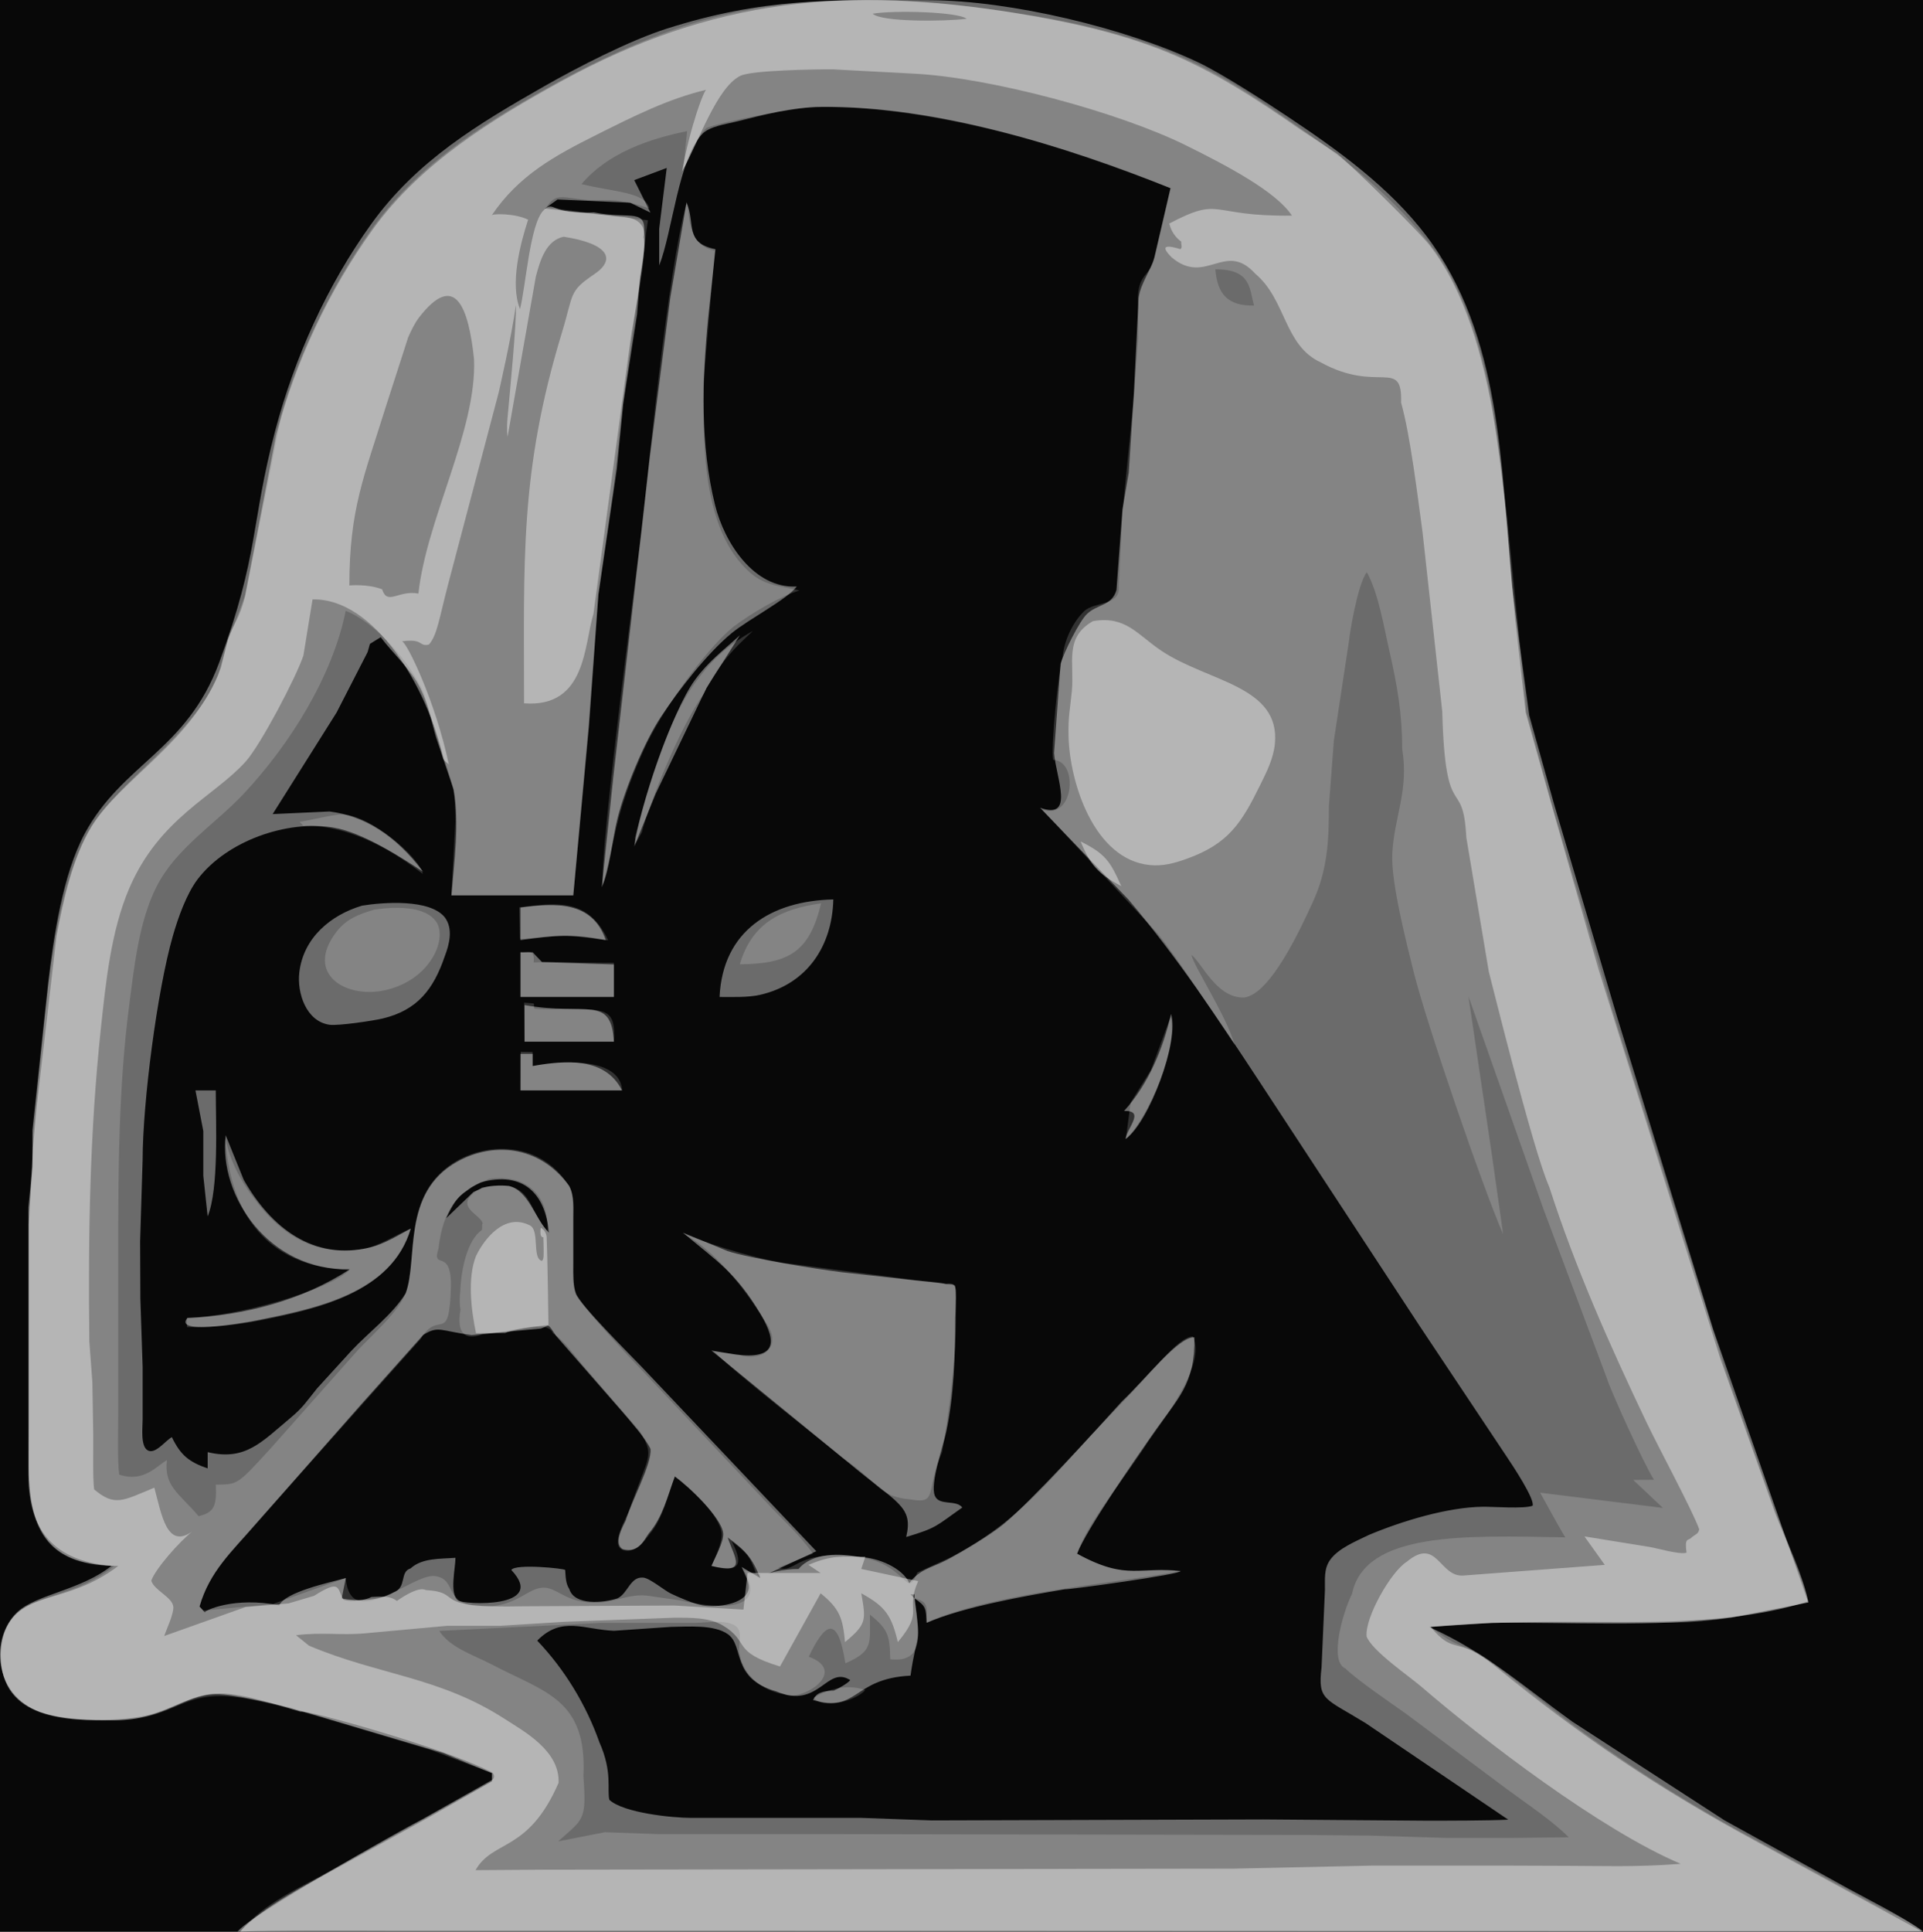
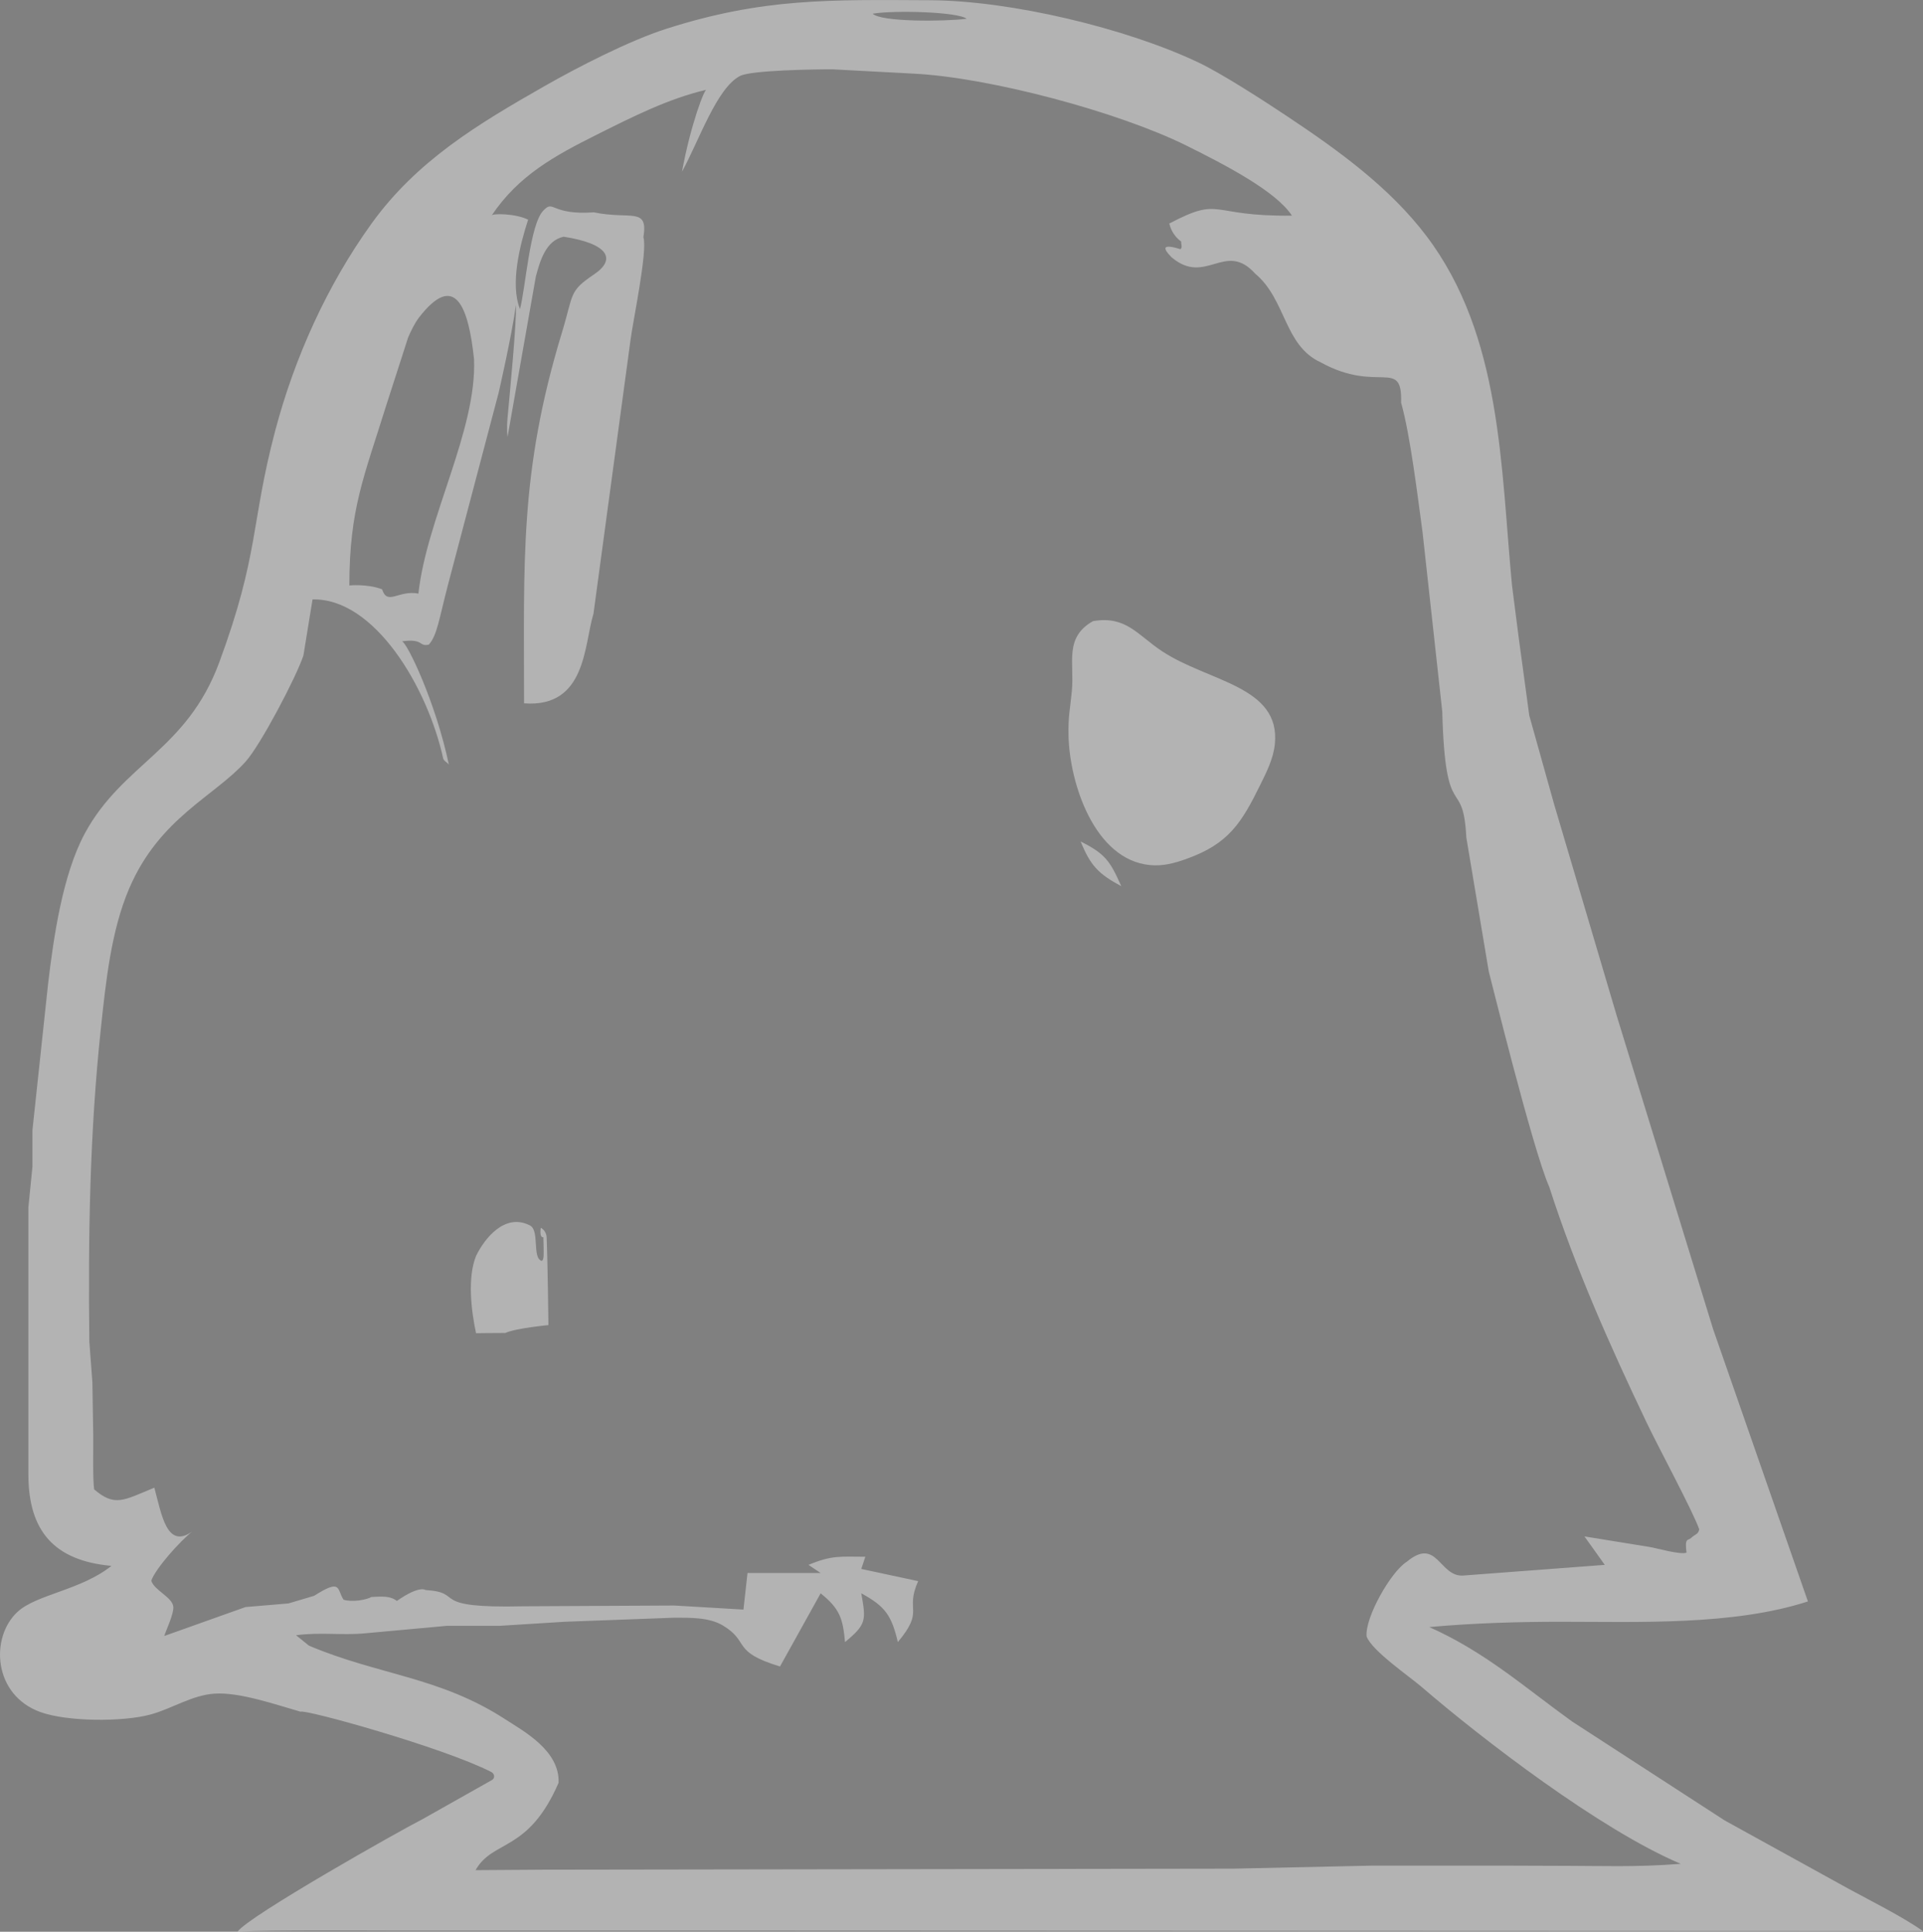
<svg xmlns="http://www.w3.org/2000/svg" xmlns:ns1="http://www.inkscape.org/namespaces/inkscape" xmlns:ns2="http://sodipodi.sourceforge.net/DTD/sodipodi-0.dtd" width="407.999" height="409.744" id="svg2" version="1.1" ns1:version="0.47 r22583" ns2:docname="New document 4">
  <rect width="100%" height="100%" fill="#808080" stroke="none" />
  <defs id="defs4">
    <ns1:perspective ns2:type="inkscape:persp3d" ns1:vp_x="0 : 526.18109 : 1" ns1:vp_y="0 : 1000 : 0" ns1:vp_z="744.09448 : 526.18109 : 1" ns1:persp3d-origin="372.04724 : 350.78739 : 1" id="perspective10" />
    <ns1:perspective id="perspective6053" ns1:persp3d-origin="0.5 : 0.33333333 : 1" ns1:vp_z="1 : 0.5 : 1" ns1:vp_y="0 : 1000 : 0" ns1:vp_x="0 : 0.5 : 1" ns2:type="inkscape:persp3d" />
  </defs>
  <ns2:namedview id="base" pagecolor="#ffffff" bordercolor="#666666" borderopacity="1.0" ns1:pageopacity="0.0" ns1:pageshadow="2" ns1:zoom="1.179085" ns1:cx="31.108761" ns1:cy="165.8589" ns1:document-units="px" ns1:current-layer="layer1" showgrid="false" ns1:window-width="1920" ns1:window-height="1152" ns1:window-x="0" ns1:window-y="25" ns1:window-maximized="1" showborder="false" />
  <g ns1:label="Layer 1" ns1:groupmode="layer" id="layer1" transform="translate(-312.503,-425.977)">
-     <path style="opacity:0.938;fill:#000000;fill-opacity:1;stroke:none" d="m 312.503,425.977 407.999,0 0,409.744 -407.999,0 0,-409.744 z" id="path6598" />
    <g transform="matrix(0.862,0,0,0.862,312.631,425.684)" id="g3845">
-       <path id="Bright2" d="m 212.361,0.364 c -12.266,-0.014 -24.499,1.177 -36.409,4.167 -13.97,3.51 -28.453,10.241 -40.993,17.241 -17.06,9.52 -32.815,19.546 -44.275,35.836 -9.12,12.96 -17.374,29.684 -21.564,45.004 l -8.855,44.014 -4.532,11.98 -2.24,8.022 c -5.77,14.37 -25.511,26.844 -31.721,38.024 -7.11,12.8 -9.441,32.413 -10.991,46.983 l -2.813,27.971 0,9.011 -0.99,10.001 0,50.994 c 0,7.68 -0.892,19.154 2.188,26.044 3.59,8.02 10.794,9.821 18.804,10.001 -11.23,9.09 -22.927,6.151 -26.877,15.991 -0.74,1.84 -1.042,4.02 -1.042,5.99 0,15.98 16.279,16.121 27.919,15.991 14.03,-0.17 16.001,-6.288 26.981,-5.938 6.6,0.21 17.492,3.339 24.012,5.209 l 26.981,8.074 15.001,5.678 0,1.979 -19.012,10.574 -19.95,10.991 c -8,4.51 -17.023,8.218 -23.023,15.418 l 413.993,0 c -3.92,-3.12 -8.662,-4.946 -13.022,-7.396 l -32.972,-17.866 c -14.62,-8.04 -28.613,-17.106 -41.983,-27.086 l -18.022,-13.96 c -6.78,-4.98 -7.441,-2.579 -15.001,-8.699 l 15.001,-0.99 45.004,0 c 11.22,-0.02 22.104,-2.8 33.024,-5 -1.97,-8.62 -4.605,-13.111 -7.605,-20.991 l -12.761,-35.993 -27.659,-87.976 -14.428,-49.015 -6.928,-25.002 -4.792,-48.025 -3.594,-26.981 c -2.15,-12.78 -6.61,-28.614 -14.48,-39.014 -9.2,-12.16 -20.403,-21.05 -32.763,-29.69 -9.22,-6.44 -18.683,-12.879 -29.013,-17.449 -13.18,-5.83 -27.773,-9.005 -41.983,-11.095 -12.025,-1.775 -24.351,-3.007 -36.618,-3.021 z M 200.954,26.617 c 27.39,-0.32 60.986,9.252 86.986,20.002 l -4.219,18.022 c -1.16,4 -4.2,3.111 -3.75,10.991 l 0,8.022 -0.99,13.959 -2.865,29.013 -0.885,17.762 c 0.56,5.19 -5.952,3.865 -8.542,6.355 -2.79,2.69 -4.943,7.225 -5.313,11.355 -1.01,3.49 -2.904,21.75 -2.344,25.21 6.44,0.19 5.154,15.051 -2.656,12.241 l 28.336,30.419 c 4.56,5.49 15.512,22.26 19.012,27.45 -1.94,-7 -9.866,-19.025 -10.626,-22.085 2.38,1.56 6.108,10.66 12.918,10.47 6.63,-0.69 14.244,-17.649 16.824,-23.179 3.81,-8.19 4.075,-15.232 4.115,-24.012 l 1.198,-15.991 3.802,-25.002 c -0.1,-0.03 1.953,-13.52 4.323,-16.46 2.88,5.12 4.273,13.821 5.573,19.481 1.92,8.33 3.135,15.432 3.125,24.012 1.69,10.38 -2.038,16.742 -2.448,25.992 -0.26,7.01 3.513,21.803 5.313,29.013 3.14,12.55 16.961,52.94 21.981,64.38 l -2.761,-19.533 -5.782,-39.014 18.387,52.14 15.73,41.983 c 0.67,2.38 9.003,20.916 11.563,24.846 l -5.105,0.052 7.292,6.876 -30.211,-3.75 c 0,0 5.728,10.441 6.198,10.991 -24.57,-0.44 -49.314,-1.473 -52.504,13.907 -2.32,4.65 -5.667,16.585 -1.667,18.335 3,2.94 11.281,8.539 15.001,11.199 l 24.69,18.439 c 4.6,3.42 11.254,7.808 15.314,11.928 l -14.012,0.156 -15.991,0 -18.908,-0.573 -16.095,-0.156 -117.979,-0.208 -41.045,0 -13.178,-0.469 -11.511,2.24 c 6.19,-5.56 7.008,-4.983 6.198,-16.043 0.94,-19 -9.462,-20.6 -22.502,-27.45 -4.33,-2.28 -10.29,-4.102 -12.97,-8.282 l 17.866,-0.885 22.137,-1.094 22.971,0 c 2.81,-0.04 8.111,-1.018 10.261,1.042 1.61,1.55 0.012,4.95 0.781,6.98 1.06,5.25 5.946,8.852 10.886,9.532 4.37,1.97 15.982,-5.6 6.042,-9.22 3.81,-8 7.071,-10.885 9.011,1.615 6.94,-3 6.032,-4.92 6.042,-11.98 4.62,3.74 4.85,5.231 5,10.991 8.94,1 7,-7.371 5.99,-15.001 3.19,0.75 3.235,2.05 2.865,5.99 16.68,-7.32 44.075,-9.345 62.245,-12.605 -12.31,-1.32 -13.176,2.155 -25.106,-4.375 2.56,-7.75 11.381,-17.986 17.501,-27.606 5.91,-8.26 14.05,-19.645 10.991,-25.835 -3.12,0.06 -7.801,6.021 -15.001,13.751 l -10.105,10.626 c -10.44,11.31 -18.236,21.433 -34.586,30.003 l -8.126,3.698 c -3.07,7.63 -2.09,-3.675 -17.71,-4.115 -12.38,-0.85 -12.512,4.477 -16.512,2.917 l 8.542,-3.438 c -3.71,-5.19 -7.644,-8.402 -11.824,-13.022 l -30.159,-31.982 c -3.03,-3.11 -15.143,-15.952 -16.303,-19.012 -0.87,-2.28 -0.729,-5.519 -0.729,-7.969 l 0,-10.001 c -0.04,-2.76 0.469,-5.472 -0.781,-8.021 -6.88,-11.75 -21.158,-11.581 -29.638,-5.521 -11.59,8.28 -7.804,23.209 -10.834,31.409 -1.69,4.6 -8.294,10.326 -11.824,14.116 l -21.043,23.7 c -8.82,9.69 -8.415,9.204 -13.855,9.324 0.25,5.38 -0.469,6.831 -4.219,7.761 -4.87,-5.69 -8.563,-7.363 -7.813,-13.803 -2.6,1.5 -5.66,5.534 -11.72,3.594 -0.5,-2.68 -0.26,-12.214 -0.26,-15.574 l 0,-39.014 c 0,-20.46 0.069,-40.685 2.709,-60.995 1.21,-9.33 2.387,-20.553 6.667,-29.013 4.84,-9.61 14.352,-15.341 21.512,-22.971 11.24,-11.98 21.836,-28.794 25.106,-45.004 7.51,2.96 15.806,12.712 19.116,20.002 l 4.74,15.001 c 2.37,8.24 3.115,8.121 3.125,16.981 l -0.99,18.022 30.003,0 3.854,-40.993 2.344,-33.024 3.542,-25.002 2.552,-21.981 4.115,-30.992 1.979,-14.116 -8.386,-0.99 -16.616,-2.188 c 2.68,-4.31 4.811,-1.779 12.501,-1.719 6.31,-0.38 9.474,1.007 12.814,1.927 -0.88,-4 -8.998,-4.008 -16.668,-5.938 6.43,-7.59 16.502,-11.102 25.992,-13.022 l -0.938,9.22 c 1.71,-2.37 3.592,-8.503 5.782,-10.053 4.31,-1.62 22.338,-5.097 27.138,-5.157 z m -32.19,23.908 c -4.49,16.93 -8.908,61.151 -10.938,80.111 0,0 -10.842,82.005 -9.532,87.195 1.19,-4.19 2.234,-9.56 3.334,-14.22 1.56,-6.56 3.991,-12.83 6.771,-18.96 3.87,-8.57 14.689,-24.125 21.929,-30.055 4.31,-3.25 11.423,-7.519 16.303,-8.959 -4.5,-1.12 -8.389,-1.057 -12.189,-4.427 -11.91,-10.55 -11.479,-31.836 -11.459,-46.566 l 2.813,-32.607 c -7.6,-1.59 -5.842,-10.331 -7.032,-11.511 z m 130.219,16.095 c 8.88,-0.06 8.352,4.777 9.532,8.907 -6.37,0.12 -8.972,-2.657 -9.532,-8.907 z M 185.172,155.586 c -7.19,4.12 -10.57,7.761 -14.22,12.761 -7.72,10.62 -12.603,29.662 -14.793,37.972 l 0,1.823 1.667,-2.969 c 1.74,-6.94 9.374,-25.912 15.314,-34.222 4.06,-8.43 9.342,-12.746 12.032,-15.366 z M 84.278,200.746 c -2,-0.11 -8.598,1.553 -10.678,1.823 l 0.885,0.938 c 12.69,-0.13 23.61,7.376 29.43,11.876 -0.69,-3.87 -12.437,-14.227 -19.637,-14.637 z m 117.666,21.877 c -9.86,1.39 -16.992,4.791 -20.002,15.001 11.86,-0.11 17.152,-2.861 20.002,-15.001 z m -65.891,0.26 c -2.571,-0.01 -5.355,0.329 -8.386,0.729 l 0.156,7.813 c 11.59,-0.94 9.391,-1.307 21.721,0.313 -3.286,-7.047 -7.835,-8.834 -13.491,-8.855 z m -38.18,0.833 c -2.18,-0.03 -4.318,0.203 -5.938,0.469 -3.8,1.13 -6.814,2.231 -9.324,5.521 -7.86,10.32 2.415,16.58 12.345,14.22 10.98,-2.61 15.169,-12.766 12.189,-16.876 -1.831,-2.531 -5.639,-3.283 -9.272,-3.334 z m 31.878,10.886 c -0.572,0.015 -1.197,0.176 -1.771,0.052 l 0,10.991 22.971,0 0,-8.386 c -14.1,0 -11.551,-0.354 -19.741,-0.104 0.231,-2.263 -0.505,-2.578 -1.458,-2.552 z m -0.885,12.449 0.104,9.584 21.981,0 c 0.56,-8.5 -2.22,-7.892 -12.97,-8.021 0,0 -3.969,0.218 -6.459,-0.052 -0.47,-0.05 0.013,-1.252 -0.417,-1.302 -1.33,-0.14 -2.24,-0.208 -2.24,-0.208 z m 159.076,3.594 -4.792,12.97 -5,8.021 -1.198,9.011 c 5.53,-5.17 13.021,-22.733 10.991,-30.003 z m -159.909,8.49 -0.052,9.48 25.002,0 c -0.5,-7.81 -13.553,-7.51 -22.033,-5.99 l 0,-3.438 -2.917,-0.052 z m -72.714,21.356 c 1,15.68 8.015,31.596 30.575,32.346 -4.88,4.87 -27.441,11.502 -39.951,11.772 -0.19,1.06 -0.092,1.282 -0.052,2.292 5.68,0.13 12.614,-0.577 18.074,-1.667 14.14,-2.83 32.312,-6.756 36.982,-22.606 -3.63,1.56 -7.853,4.34 -11.563,5 -12.13,2.22 -20.958,-3.985 -27.138,-12.605 -1.12,-1.44 -5.368,-7.032 -6.928,-14.532 z m 67.922,9.74 c 6.733,0.122 11.696,4.639 11.355,13.022 -4.77,-5.07 -3.675,-12.433 -13.855,-11.043 0,0 -2.994,0.307 -4.584,1.927 -3.88,3.44 2.22,5.222 2.5,7.292 -0.29,0.2 -4.4e-4,1.365 -0.26,1.615 -3.44,2.37 -5.071,9.478 -5.261,15.158 -0.18,1.22 -0.168,3.227 0.052,4.427 -0.97,5.71 0.987,7.672 5.417,6.042 6.35,-0.4 16.045,-3.92 17.345,-0.26 2.58,1.52 5.703,6.016 7.813,8.386 l 13.647,15.835 c 3.68,6.26 2.093,5.502 -2.917,20.002 -1.8,3.56 -4.002,8.135 -1.302,9.115 1.77,0.74 4.209,-0.552 6.459,-3.802 3.39,-3.89 4.533,-9.604 6.303,-14.324 3.53,2.55 11.081,9.532 11.511,14.012 0.21,2.29 -1.59,5.872 -2.5,8.022 8.31,2.25 7.19,-1.732 5,-6.042 3.71,2.82 4.47,3.591 5.99,8.021 l 0.99,0 0,0.99 -0.99,-0.99 -2.969,-0.99 c 6.5,11.5 -8.893,9.059 -16.043,7.449 l -7.969,-1.146 c -5.75,-0.47 -8.681,2.688 -15.991,1.458 -4.32,-0.73 -6.331,-3.216 -9.011,-3.386 -4.33,-0.27 -6.701,5.044 -15.991,4.584 -9.18,-0.45 -5.405,-6.689 -11.095,-7.449 -5.4,-0.73 -20.849,14.079 -21.929,0.469 l -17.97,6.407 -17.033,1.615 -0.99,-0.99 c 2.52,-8.82 8.598,-14.273 14.428,-21.043 l 32.034,-35.888 7.917,-8.855 c 4.62,-7.69 7.111,1.96 7.501,-13.23 0.05,-9.44 -4.763,-3.503 -3.073,-9.063 1.15,-9.9 5.011,-12.919 7.761,-14.949 l 4.688,-2.188 c 1.024,-0.164 2.059,-0.226 3.021,-0.208 z m 44.587,13.595 c 9.24,4.56 17.71,17.325 20.47,21.825 4.49,6.44 -1.123,9.794 -6.563,8.074 l -6.094,-0.833 c 5.19,5.37 24.681,20.442 31.721,26.252 9.5,6.56 8.584,9.377 16.564,10.157 6.96,1.22 3.583,-2.048 7.813,-11.668 1.21,-6.81 4.229,-25.683 3.229,-40.993 l -40.003,-5.261 c -5.81,-0.48 -18.268,-3.993 -27.138,-7.553 z m 39.795,111.728 c -2.855,0.226 -5.499,1.302 -7.449,2.552 2.19,2.81 9.967,1.005 12.657,-1.875 -1.714,-0.653 -3.496,-0.812 -5.209,-0.677 z" style="opacity:0.171;fill:#ffffff;fill-opacity:1;stroke:none" />
-       <path style="opacity:0.4;fill:#ffffff;fill-opacity:1;stroke:none" id="Bright3" d="m 6.96,361.661 c 0,0 0,-60 0,-60 0,0 1,-19 1,-19 0,0 0.91,-10 0.91,-10 0,0 4.89,-42 4.89,-42 1.7,-8.81 3.92,-19.31 8.67,-27 7.3,-11.83 25.21,-21.08 31.78,-39 0,0 1.75,-7 1.75,-7 1.34,-3.83 2.75,-4.99 4.12,-10.25 0,0 7.76,-40.13 7.76,-40.13 4.71,-17.88 13.03,-35.63 23.86,-50.62 C 103.29,40.641 120.84,29.751 137.96,20.361 c 37.19,-20.43 70.59,-23.59 112,-16.78 12.69,2.09 25.02,4.68 37,9.53 11.86,4.8 22.55,11.86 33,19.12 0,0 9,5.96 9,5.96 3.33,2.58 20.12,19.08 22.76,22.48 17.35,22.39 18.43,64.4 21.07,91.99 0,0 2.59,23 2.59,23 0,0 6.16,22 6.16,22 0,0 11.7,41 11.7,41 0,0 30.05,96 30.05,96 0,0 13.48,38 13.48,38 2.34,6.03 7.11,16.21 8.19,22 0,0 -19,3.71 -19,3.71 -19.3,2.41 -39.52,1.07 -59,1.29 0,0 -15,1 -15,1 6.11,7.33 6.22,1.79 16,9.76 21.28,17.35 39.85,29.84 64,42.93 0,0 41,22.31 41,22.31 0,0 -414,0 -414,0 5.13,-6.04 17.78,-12.34 25,-16.3 0,0 22,-12.13 22,-12.13 0,0 15,-8.57 15,-8.57 0,0 0,-2 0,-2 0,0 -12,-4.95 -12,-4.95 0,0 -38,-11.26 -38,-11.26 -4.46,-0.96 -13.79,-3.31 -18,-3.21 -8.08,0.2 -12.31,6.27 -25,6.42 -11.47,0.13 -27.9,-0.23 -27.92,-16 0,-1.96 0.33,-4.16 1.07,-5.99 4.08,-10.16 15.1,-6.28 27.85,-16.01 -16.69,-0.05 -21.81,-7.95 -22,-24 z M 201.96,26.661 c -7.31,0.09 -13.97,1.89 -21,3.63 -2.46,0.6 -6.41,1.16 -8.19,2.95 -5.88,5.94 -7.43,24.35 -10.67,32.42 0,0 0,-9 0,-9 0,0 1.86,-15 1.86,-15 0,0 -8,3 -8,3 0,0 4,8 4,8 0,0 -5,-2.44 -5,-2.44 0,0 -17.89,-0.8 -17.89,-0.8 0,0 -3.11,2.24 -3.11,2.24 0,0 17,1.84 17,1.84 2.45,0.28 5.46,0.1 6.96,2.47 1.54,2.43 -0.13,9.72 -0.54,12.69 0,0 -0.72,9 -0.72,9 0,0 -3.42,22 -3.42,22 0,0 -1.56,16 -1.56,16 0,0 -4.55,31 -4.55,31 0,0 -2.34,32 -2.34,32 0,0 -3.83,42 -3.83,42 0,0 -30,0 -30,0 0.69,-8.48 1.99,-17.51 0.56,-26 0,0 -4.34,-12.88 -4.34,-12.88 -1.34,-4.62 -1.98,-8.64 -4.38,-13 -2.24,-4.08 -6.38,-7.82 -9.25,-11.65 0,0 -2.65,1.65 -2.65,1.65 0,0 -0.56,2 -0.56,2 0,0 -7.64,14.88 -7.64,14.88 0,0 -15.74,25 -15.74,25 0,0 14,-0.64 14,-0.64 8.48,1.05 16.16,5.73 23.03,14.83 -4.91,-3.22 -14.67,-9.64 -22.03,-10.87 -11.52,-1.92 -26.29,3.3 -33.45,12.69 -2.78,3.66 -4.85,9.56 -6.12,13.99 -3.87,13.5 -7.41,40.96 -7.43,55 0,0 -0.62,20.12 -0.62,20.12 0,0 0.06,14.13 0.06,14.13 0,0 0.56,16.75 0.56,16.75 0,0 0,13 0,13 0.01,1.83 -0.59,6.51 1.25,7.56 1.86,1.06 4.32,-2.37 5.94,-3.25 2.13,4.41 4.2,6.11 8.81,7.69 0,0 0,-4 0,-4 9.31,2.24 13.32,-2.55 20.25,-8.31 3.29,-2.74 3.95,-4 6.69,-7.38 0,0 8.44,-9.25 8.44,-9.25 4.21,-4.53 10.06,-8.81 13.37,-14.15 3.12,-8.43 -1.12,-24.67 12.69,-32.38 8.43,-4.71 19.97,-4.37 27.56,5.97 1.26,2.55 0.96,5.74 1,8.5 0,0 0,11 0,11 0,2.09 -0.12,5.06 0.6,7 1,2.72 13.35,15.01 16.15,17.94 0,0 43.06,45.44 43.06,45.44 0,0 -12.19,5.68 -12.19,5.68 -0.14,-0.14 4.13,-1.37 7.82,-1.31 3.44,-4.06 10.15,-3.89 15.18,-2.91 4.19,0.04 10.5,2.66 12.07,6.41 2.5,-3.44 5.56,-3.79 9.19,-5.69 3.82,-2 10.8,-6.18 14.06,-8.87 6.87,-5.68 22.83,-23.24 29.12,-30.19 5.94,-5.62 13.88,-15.94 17.82,-15.75 0.18,11.69 -4.16,15.08 -10.13,23.63 -4.19,6 -16.47,23.66 -18.75,29.62 12.5,6.84 16.12,3.06 25.44,4.25 0.83,0.74 -28.19,4.72 -28.44,4.5 -9.86,1.65 -25.1,4.35 -34,8.25 -0.29,-3.49 -0.03,-4.01 -3,-6 1.65,12.48 0.6,7.66 -1,19 -14.34,0.7 -12.81,9.25 -24,6 0.56,-1.04 1.19,-2.25 5.12,-2.31 2.76,-1.31 4.5,-2.69 3.88,-2.69 -5.69,-3.44 -7.62,7.38 -18,2.88 -11.31,-3.19 -7.85,-11.15 -11.94,-14.07 -3.42,-2.45 -9.98,-1.85 -14.06,-1.81 0,0 -14,0.96 -14,0.96 -7.37,-0.29 -12.85,-3.72 -18.88,2.42 6.76,7.1 12.04,15.78 15.32,25.06 3.26,7.31 1.81,11.62 2.44,14.12 3.47,3.21 15.45,4.43 20.12,4.44 0,0 42,0 42,0 0,0 17.19,0.62 17.19,0.62 0,0 81.62,-0.24 81.62,-0.24 0,0 40.25,0.31 40.25,0.31 5.15,0 14.63,0 20.06,-0.25 0,0 -35.12,-23.77 -35.12,-23.77 -10,-6.17 -11.81,-5.48 -10.83,-13.67 0,0 0.83,-19 0.83,-19 0.05,-2.6 -0.32,-5.2 1.25,-7.44 2.03,-2.9 6.43,-4.64 9.56,-6.18 8.19,-3.44 19.41,-6.84 28.07,-6.94 2.55,-0.03 10.12,0.56 12.24,-0.25 0.57,-1.63 -4.88,-9.86 -6.45,-12.19 0,0 -21.33,-32 -21.33,-32 0,0 -39.34,-60 -39.34,-60 -10.16,-15.45 -20.36,-30.82 -32.38,-45 0,0 -21.74,-22.56 -21.74,-22.56 8.62,3.06 3.98,-7.22 3.45,-13.44 0,0 1.61,-22 1.61,-22 0.75,-2.64 4.62,-10.53 6.55,-12.3 2.64,-2.42 6.06,-1.93 7.2,-5.83 0,0 1.48,-19.87 1.48,-19.87 0,0 1.54,-9 1.54,-9 0,0 1.29,-20 1.29,-20 0,0 1.14,-23 1.14,-23 0.52,-3.65 2.86,-6.51 3.92,-10 0,0 3.94,-17 3.94,-17 -26.22,-10.43 -57.6,-20.33 -86,-20 z m -26,35 c 0,0 -1.83,17 -1.83,17 -1.45,15.15 -1.98,31.09 1.73,46 2.29,9.21 9.55,20.54 20.1,20 -2.31,3.12 -11.88,8.08 -16,11.46 -6.03,4.95 -13.02,13.98 -17.4,20.54 -4.06,6.08 -8.91,17.84 -10.71,25 -1.28,5.11 -1.92,12.73 -3.89,17 0,0 2.83,-27 2.83,-27 0,0 9.02,-79 9.02,-79 0,0 5.02,-39 5.02,-39 0,0 4.01,-23.56 4.01,-23.56 2.27,5.47 -0.57,10 7.12,11.56 z m -88,90 0,0 0,0 0,0 m 0,0 c 0,0 1,1 1,1 0,0 -1,-1 -1,-1 z m 1,1 c 0,0 1,1 1,1 0,0 -1,-1 -1,-1 z m 1,1 c 0,0 1,1 1,1 0,0 -1,-1 -1,-1 z m 1,1 0,0 0,0 0,0 m 82.76,15 c 0,0 -12.48,26 -12.48,26 0,0 -5.28,13 -5.28,13 1.37,-9.74 9.27,-33.25 14.93,-41 3.4,-4.66 6.91,-7.18 11.07,-11 0,0 -8.24,13 -8.24,13 z m 31.24,52 c -0.26,11.43 -6.41,20.81 -18,23.47 -3,0.69 -6.88,0.53 -10,0.53 0.76,-16.31 12.75,-23.66 28,-24 z m -95.64,4.39 c 2.11,2.81 1.17,6.54 0,9.61 -2.75,8.09 -6.74,13.29 -15.36,15.32 -2.35,0.55 -10.82,1.81 -12.98,1.52 -5.72,-0.77 -8.05,-7.76 -7.46,-12.84 0.98,-8.51 7.65,-14.14 15.44,-16.47 5.21,-0.85 16.67,-1.7 20.36,2.86 z m 39.64,5.61 c -8.98,-1.61 -12.15,-1.17 -21,0 0,0 0,-8 0,-8 8.51,-1.12 17.65,-1.71 21,8 z m -18,3 c 0,0 2.29,2.41 2.29,2.41 0,0 17.71,0.59 17.71,0.59 0,0 0,8 0,8 0,0 -23,0 -23,0 0,0 0,-11 0,-11 0,0 3,0 3,0 z m 20,22 c 0,0 -22,0 -22,0 0,0 0,-9 0,-9 15.22,2.73 21.31,-2.67 22,9 z m 125.94,23.94 c 0.31,-2.69 4.94,-7.06 -0.38,-6.88 5.94,-6.53 9.61,-15.29 11.56,-23.87 2.14,6.51 -5.43,26.75 -11.18,30.75 z m -145.94,-20.94 c 0,0 0,3 0,3 7.88,-1.41 17.82,-2.32 22,6 0,0 -25,0 -25,0 0,0 0,-9 0,-9 0,0 3,0 3,0 z m -78,9 c 0,7.96 0.79,24.18 -2,31 0,0 -1.07,-10 -1.07,-10 0,0 0,-11 0,-11 0,0 -1.93,-10 -1.93,-10 0,0 5,0 5,0 z m 6.88,22 c 6.67,11.69 17.1,19.99 31.12,16.63 3.53,-0.85 6.8,-2.94 10,-4.63 -4.75,16.09 -23.72,19.74 -38,22.6 -4.91,0.98 -20.31,3.4 -17,-0.6 14.06,-0.65 28.18,-4.3 40,-12 -19.88,0.47 -32.34,-18 -30.56,-32.97 0,0 4.44,10.97 4.44,10.97 z m 58.5,2 c 1.78,-0.5 4.15,-0.72 6.78,-0.5 4.88,1.22 6.34,8.01 9.84,11.5 -0.86,-9.47 -6.19,-15.25 -16.78,-12.38 -0.65,0.33 -1.44,0.57 -3.47,2.1 -2.41,1.59 -3.33,3.16 -5.03,6.72 0,0 6.72,-6.47 6.72,-6.47 2.23,-0.9 2.61,-1.42 1.94,-0.97 z m 60.62,15.53 c 5.5,1.8 21.77,4.41 28,5.19 0,0 18,2 18,2 1.86,0.22 6,0.47 7.69,0.88 2.87,-0.04 2.62,-0.29 2.31,8.4 0.02,9.12 -0.32,19.07 -2.21,28 -0.73,3.47 -4.05,12.73 -2.79,15.75 1.06,2.54 5.19,0.87 6.75,2.87 -6.61,4.64 -6.13,4.96 -13.81,7.26 1.75,-7.57 -2,-8.13 -13.94,-18.08 0,0 -34,-27.8 -34,-27.8 0,0 6,0.99 6,0.99 9.94,1.2 10.27,-2.91 6.07,-9.99 -6.06,-10.23 -10.66,-12.92 -19.07,-20 0,0 11,4.53 11,4.53 z m -19.39,69.43 c -1.08,1.27 -2.23,5.04 -6.42,3.92 -2.44,-1.38 0.05,-5.64 0.75,-7.13 1.05,-3.99 6.52,-13.98 6.06,-17.56 -1.19,-2.57 -4.85,-6.68 -6.88,-9.07 0,0 -16.37,-18.74 -16.37,-18.74 -2.25,-3.44 -1.56,-2.5 -3.75,-1.78 0,0 -17,1.58 -17,1.58 -7.56,-0.93 -8.22,-2.43 -11.96,0 0,0 -15.04,16.82 -15.04,16.82 0,0 -26.42,30 -26.42,30 -5.7,6.61 -11.11,11.35 -13.58,20 0,0 1.31,1.44 1.31,1.44 -0.13,-0.47 7.25,-3.94 18.31,-1.75 1.5,-3.25 12.13,-5.57 16.38,-6.69 0,0 -1,5 -1,5 3.75,0.74 9.3,0.57 12.7,-1.43 3.42,-1.26 1.49,-5.13 4.24,-5.95 2.9,-2.64 7.32,-2.31 11.06,-2.62 0,2.59 -1.53,8.8 0.62,10.5 1.29,1.01 22.19,2.12 13.13,-7.5 0.94,-1.62 13.23,-0.35 13.25,0 0.13,1.6 0.09,3.27 1.02,4.69 1.29,4.18 8.54,3.37 11.89,2.28 2.58,-1.26 3.11,-5.42 6.34,-5.09 1.62,0.16 5.18,3.16 6.75,3.91 2.14,1.02 5.71,2.57 8,2.95 3.09,0.5 10.29,-0.17 11.13,-3.96 0.37,-1.65 -1.12,-4.06 -1.69,-5.53 0,0 4.56,2.75 4.56,2.75 -1.99,-5.07 -3.63,-6.8 -8,-10 1.68,5.03 5.06,9.19 -4,7 0.87,-1.96 3.09,-6.02 2.91,-8 -0.37,-3.94 -8.71,-11.69 -11.91,-14 -1.79,4.77 -3,9.99 -6.39,13.96 z m 64.39,15.04 c 0,0 1,1 1,1 0,0 0,-1 0,-1 0,0 -1,0 -1,0 z m -112,2 0,0 0,0 0,0 m 0,0 0,0 0,0 0,0" />
      <path style="opacity:0.4;fill:#ffffff;fill-opacity:1;stroke:none" id="Bright1" d="m 6.839,363.4 c 0,0 0,-66 0,-66 0,0 1,-10 1,-10 0,0 0,-9 0,-9 0,0 3.85,-36 3.85,-36 1.36,-11.43 3.56,-26.85 9.05,-37 9.29,-17.17 25.06,-20.43 33.05,-42 9.9,-26.76 7.73,-34.05 13.78,-57 4.77,-18.05 12.78,-35.83 23.7,-51 11.19,-15.55 26.3,-24.57 42.57,-33.85 8.31,-4.74 20.99,-11.24 30,-14.12 23.98,-7.66 40.47,-7.14 65,-7.03 19.75,0.09 48.17,6.85 66,15.32 5.86,2.78 16.38,9.6 22,13.35 12.37,8.24 25.04,17.36 34.1,29.33 18.59,24.55 18.28,56.8 21.07,86 0,0 1.67,13 1.67,13 0,0 2.58,19 2.58,19 0,0 6.16,22 6.16,22 0,0 15.4,52 15.4,52 0,0 23.69,77 23.69,77 0,0 23.33,67 23.33,67 -18.39,5.97 -41.72,5 -61,5 -9.74,0 -21.31,0.31 -32.19,1.31 13.9,6.2 23.49,14.86 35.19,23.26 0,0 37.5,24.31 37.5,24.31 0,0 30.5,16.82 30.5,16.82 5.11,2.8 13.31,6.86 18.31,10.42 0,0 -293.31,-0.12 -293.31,-0.12 0,0 -83,0 -83,0 -8.71,0 -29.56,-0.19 -38.5,0.25 2.44,-3.69 40.19,-25 45.5,-27.67 0,0 17,-9.58 17,-9.58 0.88,-0.44 0.81,-1.5 0,-2 -11.94,-6.12 -46.33,-15.62 -47,-14.86 -5.98,-1.71 -15.05,-4.87 -21.19,-4.45 -5.61,0.38 -10.45,3.71 -15.81,5.15 -6.79,1.83 -20.37,1.77 -27,-0.6 -11.7,-4.18 -12.48,-18.41 -5.66,-24.69 4.69,-4.31 15.59,-5.31 23.1,-11.3 -14.12,-1.27 -20.37,-8.62 -20.44,-22.25 z M 214.649,3.71 c 2.07,2.07 17.69,1.94 23.13,1.25 -2.19,-1.75 -18.06,-2.12 -23.13,-1.25 z m 77.19,32.44 c -16.73,-8.28 -48.38,-16.75 -67.12,-17.69 0,0 -19.94,-1.06 -19.94,-1.06 -3.98,-0.01 -19.92,0.19 -22.75,1.62 -5.75,2.92 -10.07,15.82 -14.31,23.57 2.06,-11.38 5.68,-20.97 6.12,-20.19 -9.44,2.19 -18.15,6.61 -27.06,11.06 -10.45,5.23 -19.32,10.06 -25.94,19.94 0.05,-0.59 5.94,-0.56 9,1 -2.01,6.19 -4.47,15.78 -2,22 1.37,-5.15 2.42,-20.87 5.75,-24.25 2.63,-2.81 1.75,1.19 12.44,0.44 9.06,1.87 13.4,-1.42 12.19,6.12 1.07,3.51 -2.64,20.85 -3.23,25.69 0,0 -9.07,67 -9.07,67 -2.33,7.44 -1.7,23.19 -17.08,22 0,-34.91 -1.15,-56.84 9.31,-91.19 2.95,-9.67 1.63,-10.12 7.94,-14.37 5.56,-3.75 3.44,-7.56 -7.5,-9.25 -4.39,0.92 -5.81,5.91 -6.85,9.81 0,0 -6.96,39.44 -6.96,39.44 0,0 -0.27,-1.83 0,-4.75 0.66,-7.26 2.24,-23.46 2.06,-27.69 -1.06,7.75 -4.25,21.56 -4.25,21.56 0,0 -12.5,47.38 -12.5,47.38 -2.12,8.08 -2.63,12.37 -4.69,14.62 -2.56,0.56 -1.18,-1.56 -6.62,-0.81 1.18,0.13 8.31,14.87 11.56,30.37 -0.51,-0.76 -0.82,-0.53 -1.38,-1.43 -3.87,-17.75 -17,-39.63 -32.18,-39.25 0,0 -2.25,13.81 -2.25,13.81 -1.79,5.36 -10.52,21.96 -14.19,26.06 -7.73,8.63 -21.23,13.85 -28.69,31.25 -4.48,10.46 -5.77,23.19 -6.97,34.44 -2.75,25.66 -3.14,51.17 -2.84,77 0,0 0.75,10.12 0.75,10.12 0,0 0.21,12.88 0.21,12.88 0.04,3.08 -0.15,10.94 0.23,13.44 5.06,4.25 7,2.81 14.81,-0.44 1.81,6.69 3.06,15.19 9.31,10.81 -3.04,2.4 -9,9.07 -10.06,12.07 0.63,2.33 5.17,4.05 5.42,6.4 0.18,1.66 -1.68,5.56 -2.23,7.22 0,0 20,-7.12 20,-7.12 0,0 10.56,-0.89 10.56,-0.89 0,0 6.31,-1.87 6.31,-1.87 6.81,-4.31 5.57,-1.68 7.25,0.94 2.03,0.68 5.61,0.07 6.88,-0.66 2.68,-0.15 4.68,-0.28 6.25,0.98 5.62,-3.94 7.06,-2.69 7.06,-2.69 10.06,0.63 0.06,4.56 24.13,4 0,0 37.12,-0.19 37.12,-0.19 0,0 17,1 17,1 0,0 1,-9 1,-9 0,0 18,0 18,0 0,0 -3,-2 -3,-2 5.87,-2.44 7.85,-2 14,-2 0,0 -1,3 -1,3 0,0 14,3 14,3 -3.34,7.48 1.72,6.98 -5,15 -1.55,-6.51 -3.04,-8.77 -9,-12 1.15,6.56 1.38,7.57 -4,12 -0.53,-5.87 -1.31,-8.22 -6,-12 0,0 -10,18 -10,18 -12.1,-3.66 -7.31,-6.02 -14.04,-10.07 -3.43,-2.06 -8.09,-1.92 -11.96,-1.93 0,0 -27,1 -27,1 0,0 -16,1 -16,1 0,0 -13,0 -13,0 0,0 -20,1.83 -20,1.83 -6,0.57 -10.69,-0.33 -17.12,0.48 0,0 3.18,2.57 3.18,2.57 17.16,7.27 32.07,7.59 48.32,18.12 4.51,2.93 13.43,7.69 13.12,15.62 -7.5,17.26 -16.12,13.88 -20.44,21.5 0,0 17.94,-0.12 17.94,-0.12 0,0 168.56,-0.25 168.56,-0.25 0,0 34.44,-0.75 34.44,-0.75 0,0 31,0 31,0 0,0 17.19,0.06 17.19,0.06 7.03,-0.01 16.5,0.38 27.5,-0.5 -19.81,-8.37 -48.96,-30.77 -63.81,-43.56 -3.05,-2.62 -12.18,-8.85 -13.5,-12.38 -0.44,-4.68 6,-15.96 9.87,-18.37 7.56,-6.31 8,3.87 14,3.37 0,0 34.75,-2.62 34.75,-2.62 0,0 -5,-7 -5,-7 0,0 16,2.59 16,2.59 1.83,0.29 7.5,1.97 9.12,1.41 -0.5,-3.81 0.37,-2.89 1.13,-3.62 0.96,-0.93 1.79,-0.88 2,-2.13 -1.56,-4.44 -10.04,-20.17 -12.94,-26.25 -8.98,-18.82 -17.58,-38.1 -23.97,-58 -4.09,-9.12 -14.84,-53.02 -14.89,-53 0,0 -5.53,-33 -5.53,-33 -0.8,-15.56 -5.17,-2.62 -5.92,-31 0,0 -4.84,-44 -4.84,-44 -1.22,-8.94 -3.04,-24.06 -5.29,-31.98 0.32,-11.21 -5.62,-2.14 -19.75,-9.9 -9.12,-4.18 -8.5,-15.45 -16.16,-21.84 -7.4,-8.22 -12.15,3.1 -20.58,-4.03 -0.66,-0.72 -4.07,-3.94 2.18,-2 0.55,-0.48 0.13,-1.06 0.19,-1.87 -2.25,-1.63 -2.75,-3.75 -2.94,-4.44 13.13,-6.88 9.44,-1.69 30.19,-1.94 -3.88,-5.94 -16.04,-12.31 -26,-17.25 z m -175.31,52.56 c -1.34,-12.62 -4.57,-21.87 -13.58,-10.2 -1.05,1.41 -1.96,3.27 -2.65,4.89 0,0 -5.48,17 -5.48,17 -5.37,17.25 -8.98,25.27 -8.98,44 0,0 4.5,-0.44 8.06,0.95 1.32,4.11 4,0.11 8.94,1.05 2,-18.44 14.4,-40.16 13.69,-57.69 z m 169.31,71.85 c 11.44,7.58 29.21,8.56 27.8,22.84 -0.35,3.57 -2,6.83 -3.56,10 -4.65,9.45 -7.82,14.59 -18.24,18.3 -2.96,1.06 -5.82,1.82 -9,1.5 -13.63,-1.37 -19.72,-20.12 -19.99,-31.8 -0.11,-4.85 0.39,-6.52 0.82,-11 0.67,-6.98 -1.95,-13.18 5.21,-17.22 8.14,-1.39 10.91,3.37 16.96,7.38 z m -10,57.84 c -5.65,-3.04 -7.59,-5.06 -10,-11 6.12,3.07 7.24,4.83 10,11 z m -158.82,91 c 2.04,-4.25 7.01,-10.56 13.07,-7.62 2.75,1.06 0.63,8 3.06,8.81 0,0 0.45,0.04 0.5,-1.25 0.05,-1.2 -0.03,-3.44 -0.06,-4.56 -1.06,0.12 -0.63,-2.32 -0.63,-2.32 0,0 1.37,0.62 1.44,2.38 0.27,6.37 0.44,21.56 0.44,21.56 0,0 -8,0.75 -10.62,1.94 -3,0 -7.2,0.06 -7.2,0.06 -1.19,-5.61 -2.15,-13.66 0,-19 z" />
    </g>
  </g>
</svg>